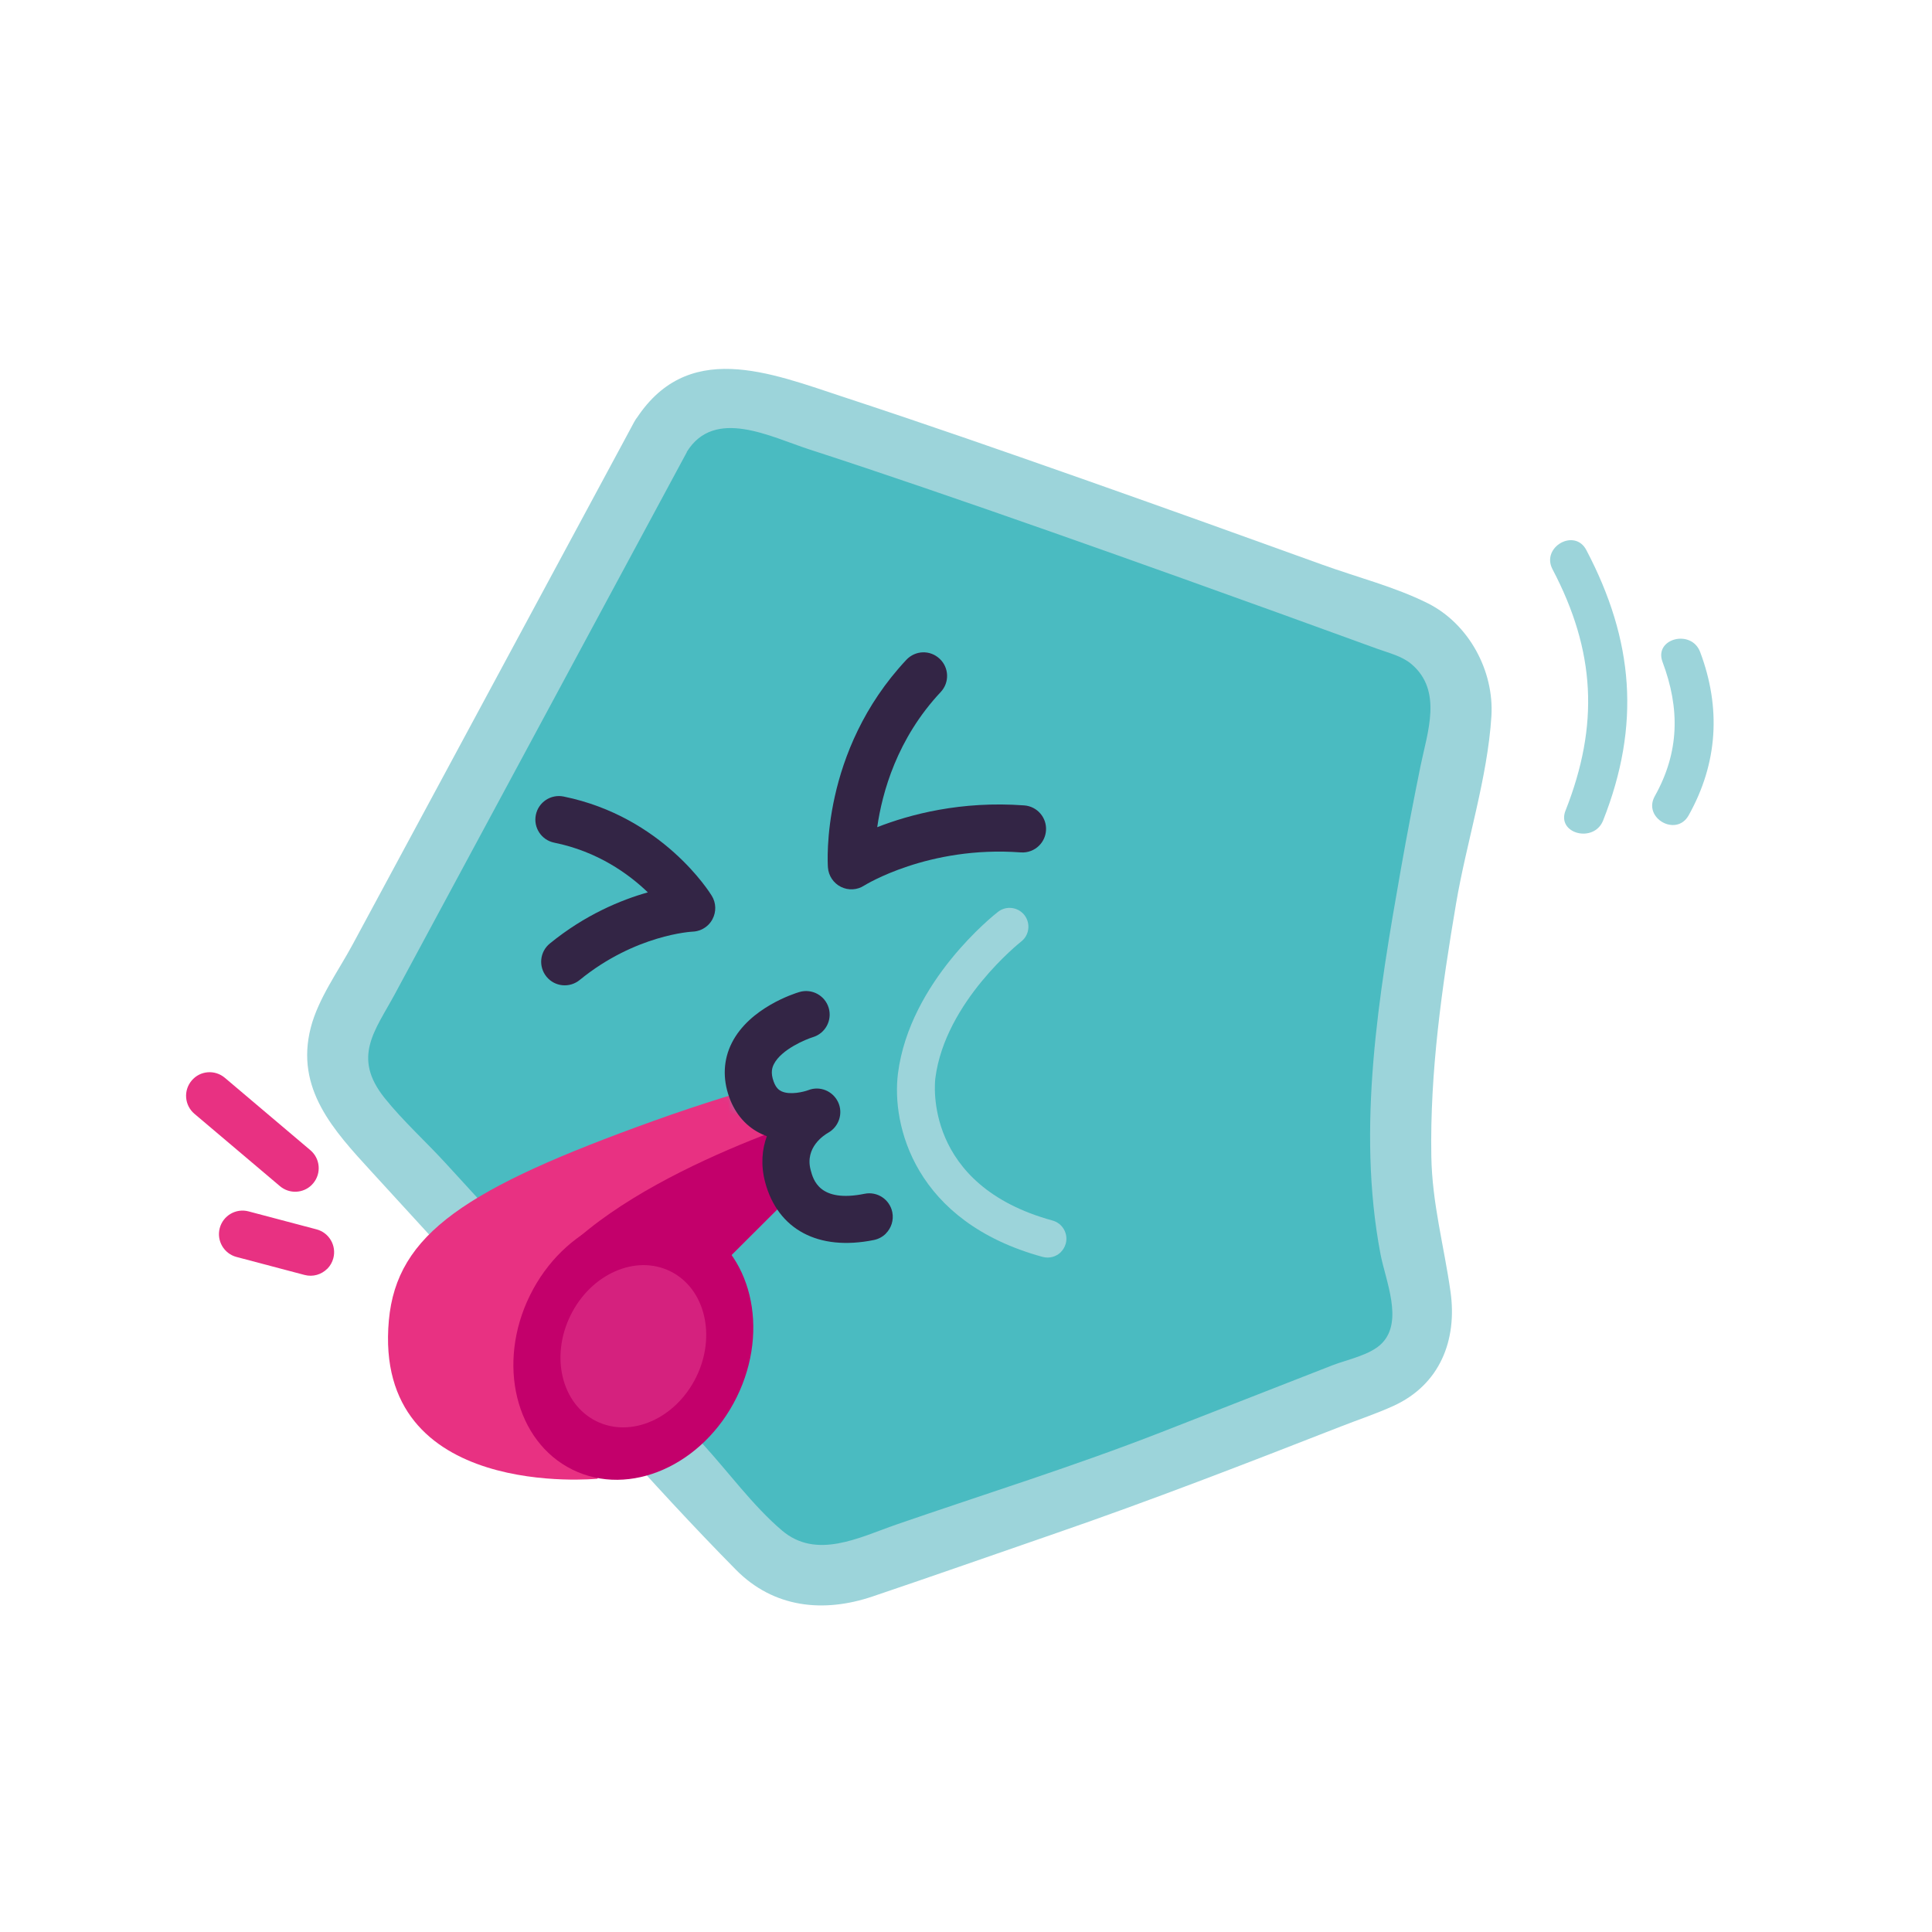
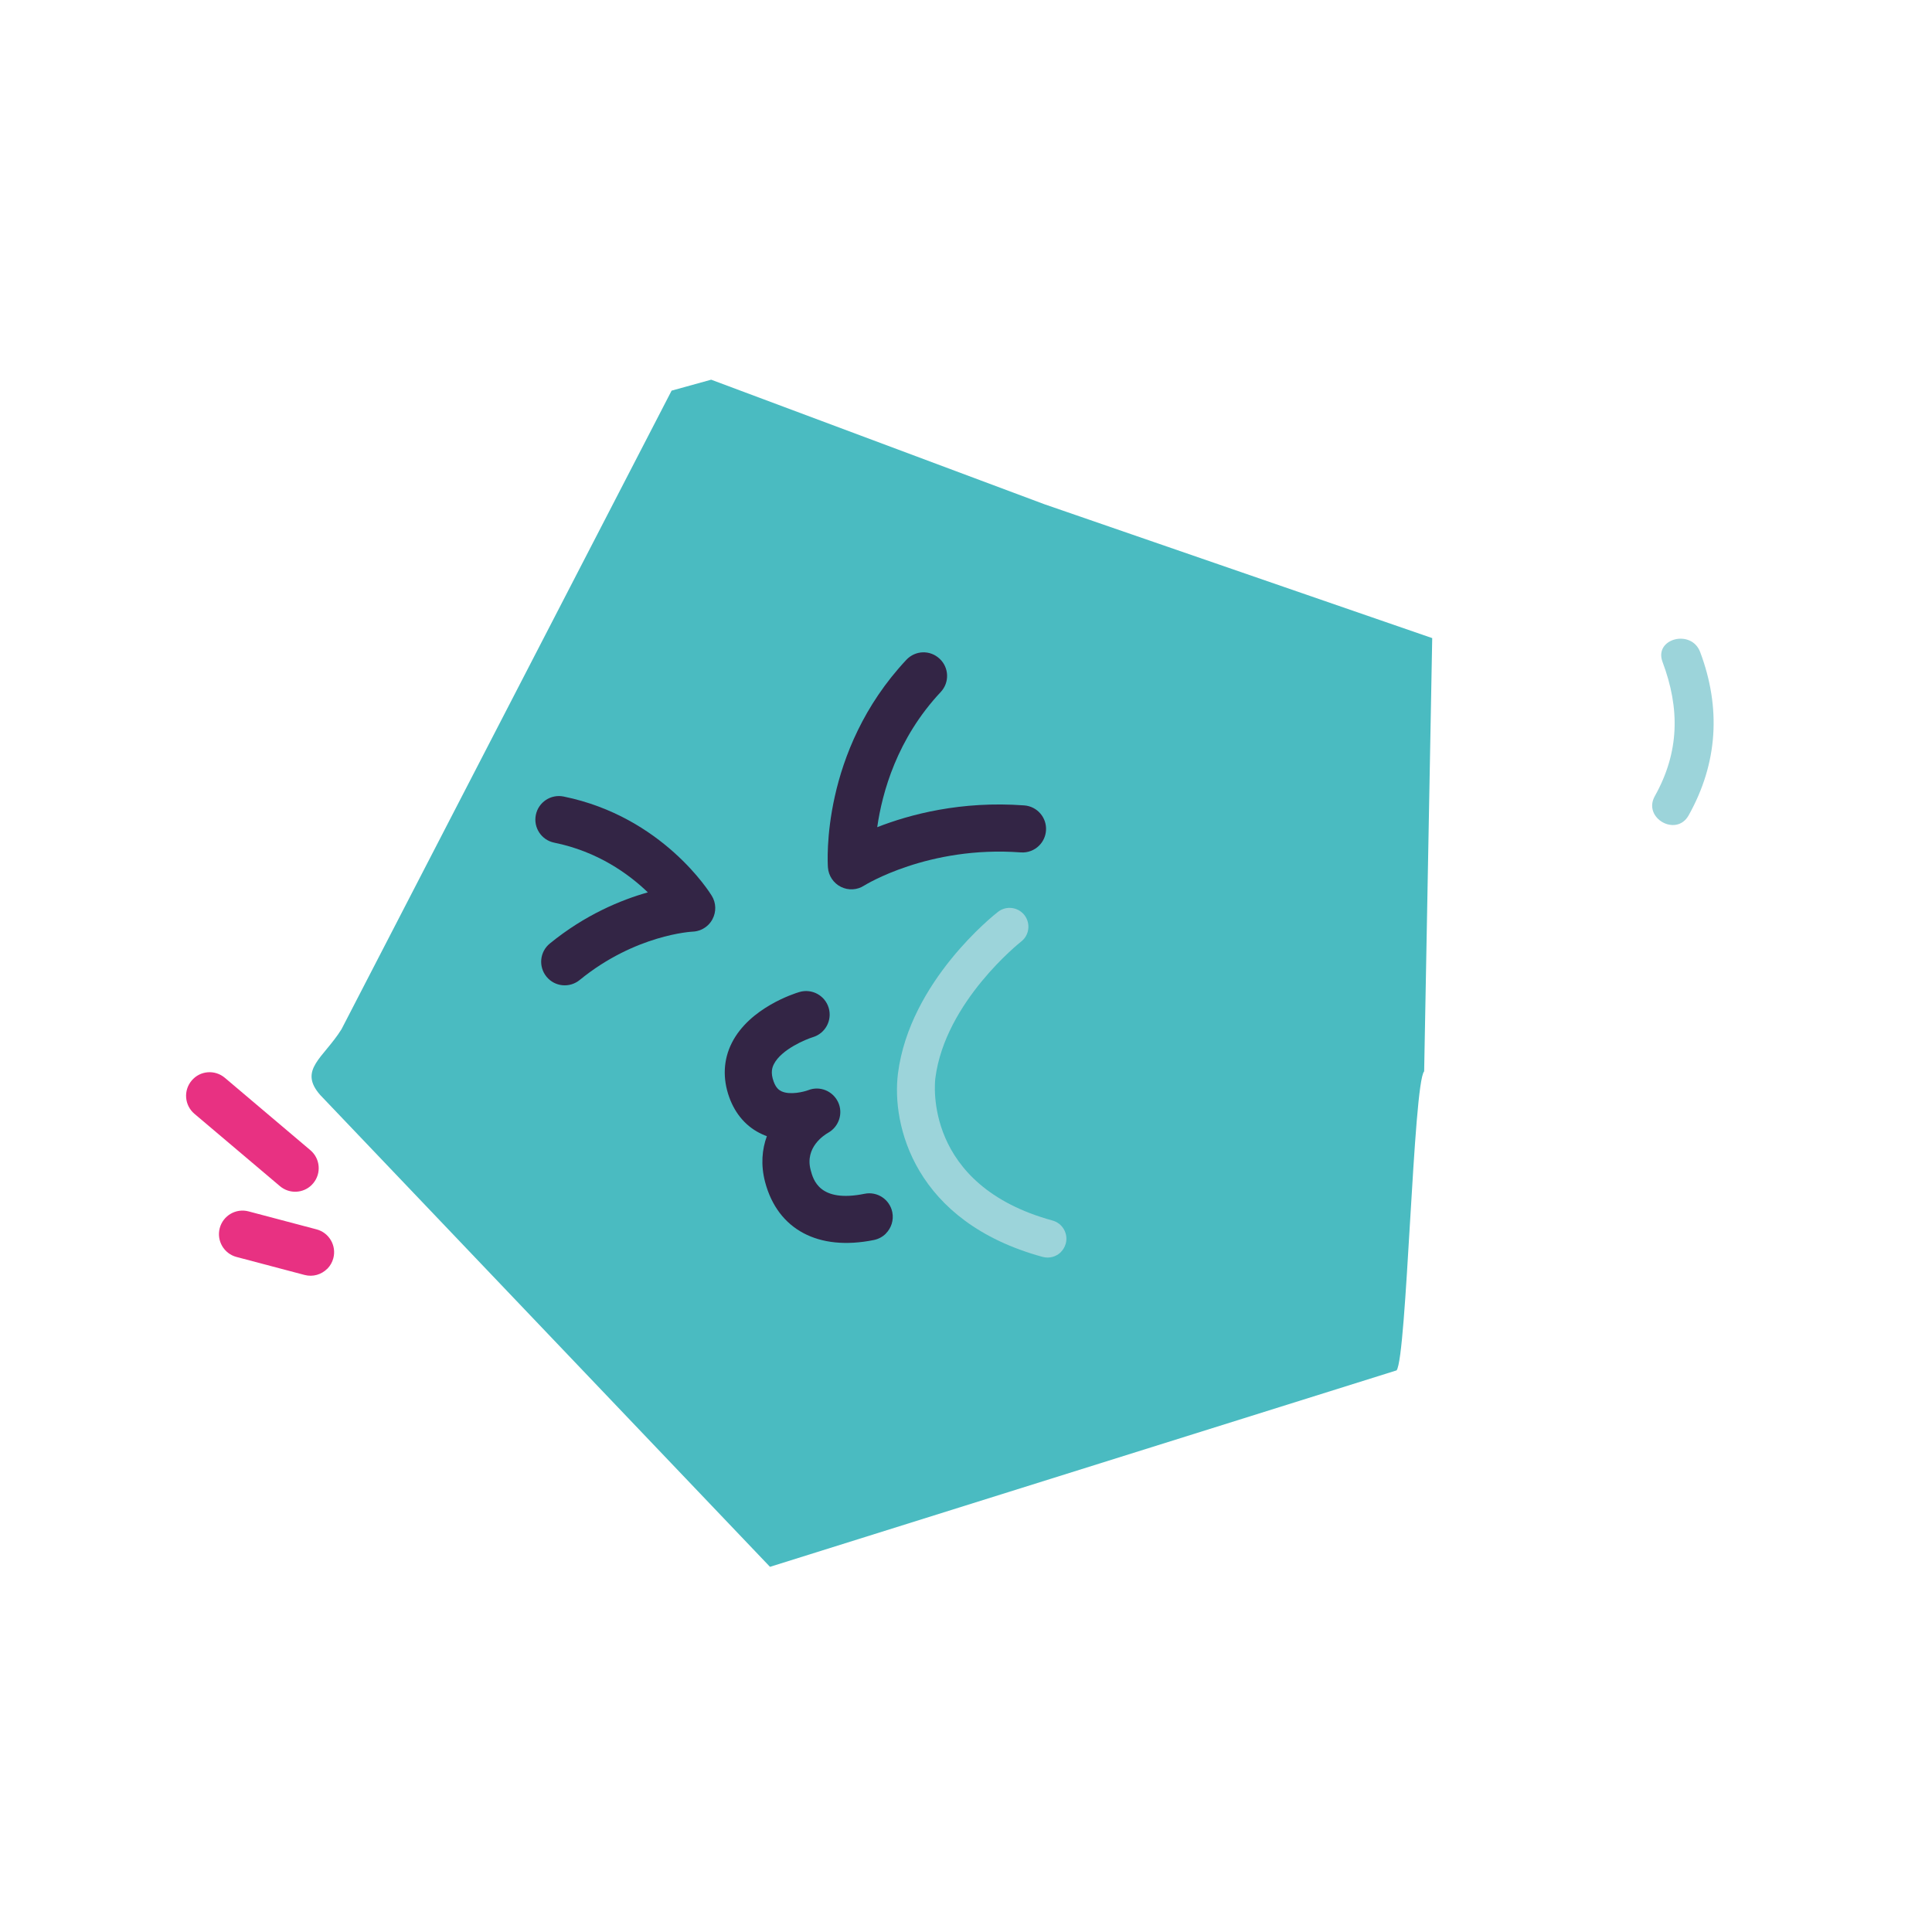
<svg xmlns="http://www.w3.org/2000/svg" width="195" height="195" viewBox="0 0 195 195" fill="none">
  <path d="M143.742 108.134L144.556 64.405L105.414 50.894L71.779 38.323L67.786 39.428L34.466 103.886C32.654 106.787 30.067 107.974 32.33 110.531L77.716 158.143L140.959 138.315C141.986 137.009 142.649 109.39 143.738 108.138L143.742 108.134Z" fill="#4ABBC1" />
-   <path d="M69.328 45.627C59.504 63.856 49.684 82.081 39.863 100.314C37.854 104.041 35.501 106.681 38.824 110.83C40.661 113.125 42.969 115.212 44.962 117.385C53.616 126.833 62.266 136.285 70.92 145.733C73.518 148.568 75.99 151.973 78.919 154.469C82.414 157.448 86.727 155.173 90.471 153.875C99.382 150.798 108.434 147.983 117.219 144.55C122.968 142.304 128.712 140.061 134.457 137.811C135.951 137.226 138.345 136.772 139.502 135.556C141.659 133.31 139.846 129.255 139.335 126.575C136.9 113.788 139.175 100.293 141.405 87.654C142.015 84.196 142.678 80.751 143.377 77.31C144.065 73.93 145.64 69.711 142.453 67.023C141.495 66.213 140.178 65.91 138.954 65.464C132.448 63.091 125.938 60.738 119.416 58.406C110.651 55.271 101.874 52.166 93.065 49.158C89.288 47.869 85.511 46.597 81.714 45.369C77.774 44.097 72.119 41.085 69.316 45.615C67.254 48.954 61.938 45.946 64.009 42.599C69.25 34.117 77.692 37.623 85.274 40.115C93.494 42.812 101.666 45.664 109.829 48.54C117.722 51.327 125.603 54.15 133.475 56.998C136.941 58.254 140.787 59.228 144.093 60.881C148.247 62.956 150.812 67.706 150.53 72.285C150.137 78.546 148.013 84.99 146.962 91.205C145.538 99.61 144.319 108.17 144.466 116.714C144.548 121.468 145.742 125.724 146.401 130.36C147.101 135.282 145.313 139.755 140.681 141.882C138.954 142.676 137.117 143.278 135.349 143.973C125.717 147.738 116.13 151.457 106.351 154.829C100.266 156.928 94.19 159.068 88.085 161.13C83.109 162.816 78.089 162.288 74.287 158.446C65.576 149.628 57.487 140.098 49.119 130.953C45.24 126.714 41.361 122.483 37.482 118.244C33.701 114.111 29.769 109.901 31.369 103.71C32.126 100.776 34.163 97.986 35.583 95.346C38.664 89.63 41.745 83.914 44.827 78.198C50.854 67.015 56.881 55.832 62.904 44.645C63.268 43.962 63.641 43.278 64.005 42.595C65.875 39.129 71.178 42.157 69.312 45.611L69.328 45.627Z" fill="#9CD4DA" />
  <path d="M71.497 93.337C71.661 93.174 71.8 92.986 71.91 92.777C72.307 92.036 72.283 91.136 71.845 90.42C71.648 90.093 66.874 82.429 56.886 80.395C55.601 80.133 54.344 80.964 54.083 82.249C53.821 83.533 54.651 84.79 55.936 85.051C60.318 85.939 63.449 88.202 65.388 90.068C62.688 90.829 59.058 92.323 55.494 95.232C54.475 96.062 54.328 97.56 55.159 98.579C55.989 99.598 57.487 99.745 58.506 98.914C64.132 94.319 69.852 94.033 69.91 94.033C70.515 94.008 71.08 93.755 71.493 93.341L71.497 93.337Z" fill="#332545" />
  <path d="M104.886 85.342C105.275 84.953 105.529 84.43 105.574 83.836C105.672 82.527 104.69 81.389 103.381 81.291C96.997 80.817 91.821 82.204 88.54 83.489C89.043 79.974 90.541 74.548 94.948 69.847C95.848 68.889 95.799 67.383 94.837 66.487C93.88 65.587 92.39 65.628 91.478 66.598C82.824 75.841 83.531 87.081 83.564 87.556C83.626 88.395 84.125 89.139 84.874 89.512C85.626 89.888 86.518 89.839 87.222 89.381C87.279 89.348 93.683 85.342 103.025 86.034C103.741 86.087 104.412 85.817 104.882 85.346L104.886 85.342Z" fill="#332545" />
  <path d="M33.03 128.065C33.317 127.778 33.533 127.414 33.644 126.993C33.979 125.724 33.222 124.419 31.954 124.083L25.088 122.267C23.82 121.931 22.518 122.684 22.179 123.956C21.843 125.225 22.6 126.53 23.869 126.866L30.735 128.682C31.582 128.908 32.445 128.642 33.022 128.065L33.03 128.065Z" fill="#E83182" />
  <path d="M31.467 119.586C31.512 119.541 31.561 119.492 31.606 119.439C32.453 118.437 32.33 116.939 31.323 116.088L22.694 108.784C21.691 107.937 20.194 108.052 19.343 109.066C18.496 110.069 18.619 111.566 19.625 112.418L28.255 119.721C29.208 120.527 30.607 120.454 31.471 119.59L31.467 119.586Z" fill="#E83182" />
  <path d="M107.075 126.37C107.3 126.145 107.472 125.859 107.566 125.527C107.845 124.513 107.243 123.469 106.237 123.191C93.176 119.623 94.35 109.258 94.407 108.816C95.397 101.099 102.988 95.097 103.065 95.035C103.892 94.397 104.043 93.198 103.401 92.367C102.754 91.541 101.564 91.389 100.733 92.032C100.369 92.314 91.829 99.037 90.635 108.334C89.968 113.551 92.287 123.326 105.234 126.861C105.917 127.045 106.617 126.837 107.084 126.37L107.075 126.37Z" fill="#9CD4DA" />
  <mask id="mask0_464_11855" style="mask-type:luminance" maskUnits="userSpaceOnUse" x="35" y="103" width="55" height="54">
-     <path d="M39.368 112.872L74.222 103.06C74.222 103.06 72.34 111.21 75.302 112.242C78.265 113.273 78.76 114.905 78.76 114.905C78.76 114.905 78.277 119.439 81.272 121.91C84.263 124.378 89.509 135.835 89.509 135.835L71.215 152.689L50.486 156.551L35.542 139.734L39.368 112.88L39.368 112.872Z" fill="white" />
-   </mask>
+     </mask>
  <g mask="url(#mask0_464_11855)">
-     <path d="M85.609 106.853L84.21 107.63C84.21 107.63 75.675 109.643 66.002 113.121C47.044 119.934 40.047 124.517 39.249 133.261C37.588 151.502 60.289 149.252 60.289 149.252L73.87 126.636L83.691 116.841L85.605 106.849L85.609 106.853Z" fill="#E83182" />
    <path d="M57.778 148.333C52.017 145.49 50.1 137.61 53.495 130.732C56.89 123.854 64.311 120.583 70.072 123.426C75.832 126.269 77.749 134.15 74.355 141.028C70.96 147.906 63.538 151.177 57.778 148.333Z" fill="#C3006B" />
-     <path d="M73.874 126.633L67.839 136.678C67.839 136.678 47.54 137.116 55.838 127.467C64.136 117.819 84.914 111.878 84.914 111.878L83.695 116.837L73.874 126.633Z" fill="#C3006B" />
    <path d="M60.191 143.445C56.692 141.718 55.527 136.931 57.589 132.753C59.652 128.574 64.16 126.587 67.659 128.314C71.159 130.041 72.323 134.829 70.261 139.007C68.198 143.185 63.69 145.173 60.191 143.445Z" fill="#D5217E" />
  </g>
  <path d="M89.411 124.501C89.955 123.956 90.225 123.154 90.061 122.344C89.799 121.059 88.547 120.225 87.258 120.491C82.7 121.415 82.082 119.079 81.82 118.089C81.215 115.797 83.191 114.558 83.592 114.329C84.681 113.715 85.123 112.356 84.587 111.231C84.046 110.102 82.741 109.574 81.579 110.032C81.17 110.187 79.754 110.556 78.879 110.147C78.633 110.032 78.318 109.815 78.077 109.14C77.766 108.273 77.929 107.757 78.109 107.405C78.874 105.895 81.407 104.876 82.041 104.684C83.302 104.308 84.014 102.982 83.641 101.726C83.265 100.465 81.939 99.754 80.683 100.126C80.172 100.277 75.658 101.713 73.866 105.257C73.011 106.947 72.921 108.845 73.604 110.748C74.23 112.487 75.38 113.784 76.931 114.484C77.086 114.558 77.246 114.619 77.401 114.676C76.919 115.994 76.763 117.549 77.225 119.312C78.498 124.112 82.602 126.293 88.208 125.155C88.682 125.057 89.096 124.824 89.415 124.505L89.411 124.501Z" fill="#332545" />
-   <path d="M158.01 81.819C161.418 73.182 161.041 65.718 156.696 57.453C155.526 55.227 158.93 53.271 160.109 55.513C164.912 64.646 165.6 73.206 161.807 82.809C160.89 85.134 157.085 84.16 158.01 81.811L158.01 81.819Z" fill="#9CD4DA" />
  <path d="M167.016 80.366C169.512 75.915 169.573 71.524 167.801 66.806C166.914 64.445 170.715 63.459 171.599 65.808C173.718 71.446 173.387 77.032 170.433 82.302C169.193 84.507 165.784 82.564 167.02 80.362L167.016 80.366Z" fill="#9CD4DA" />
</svg>